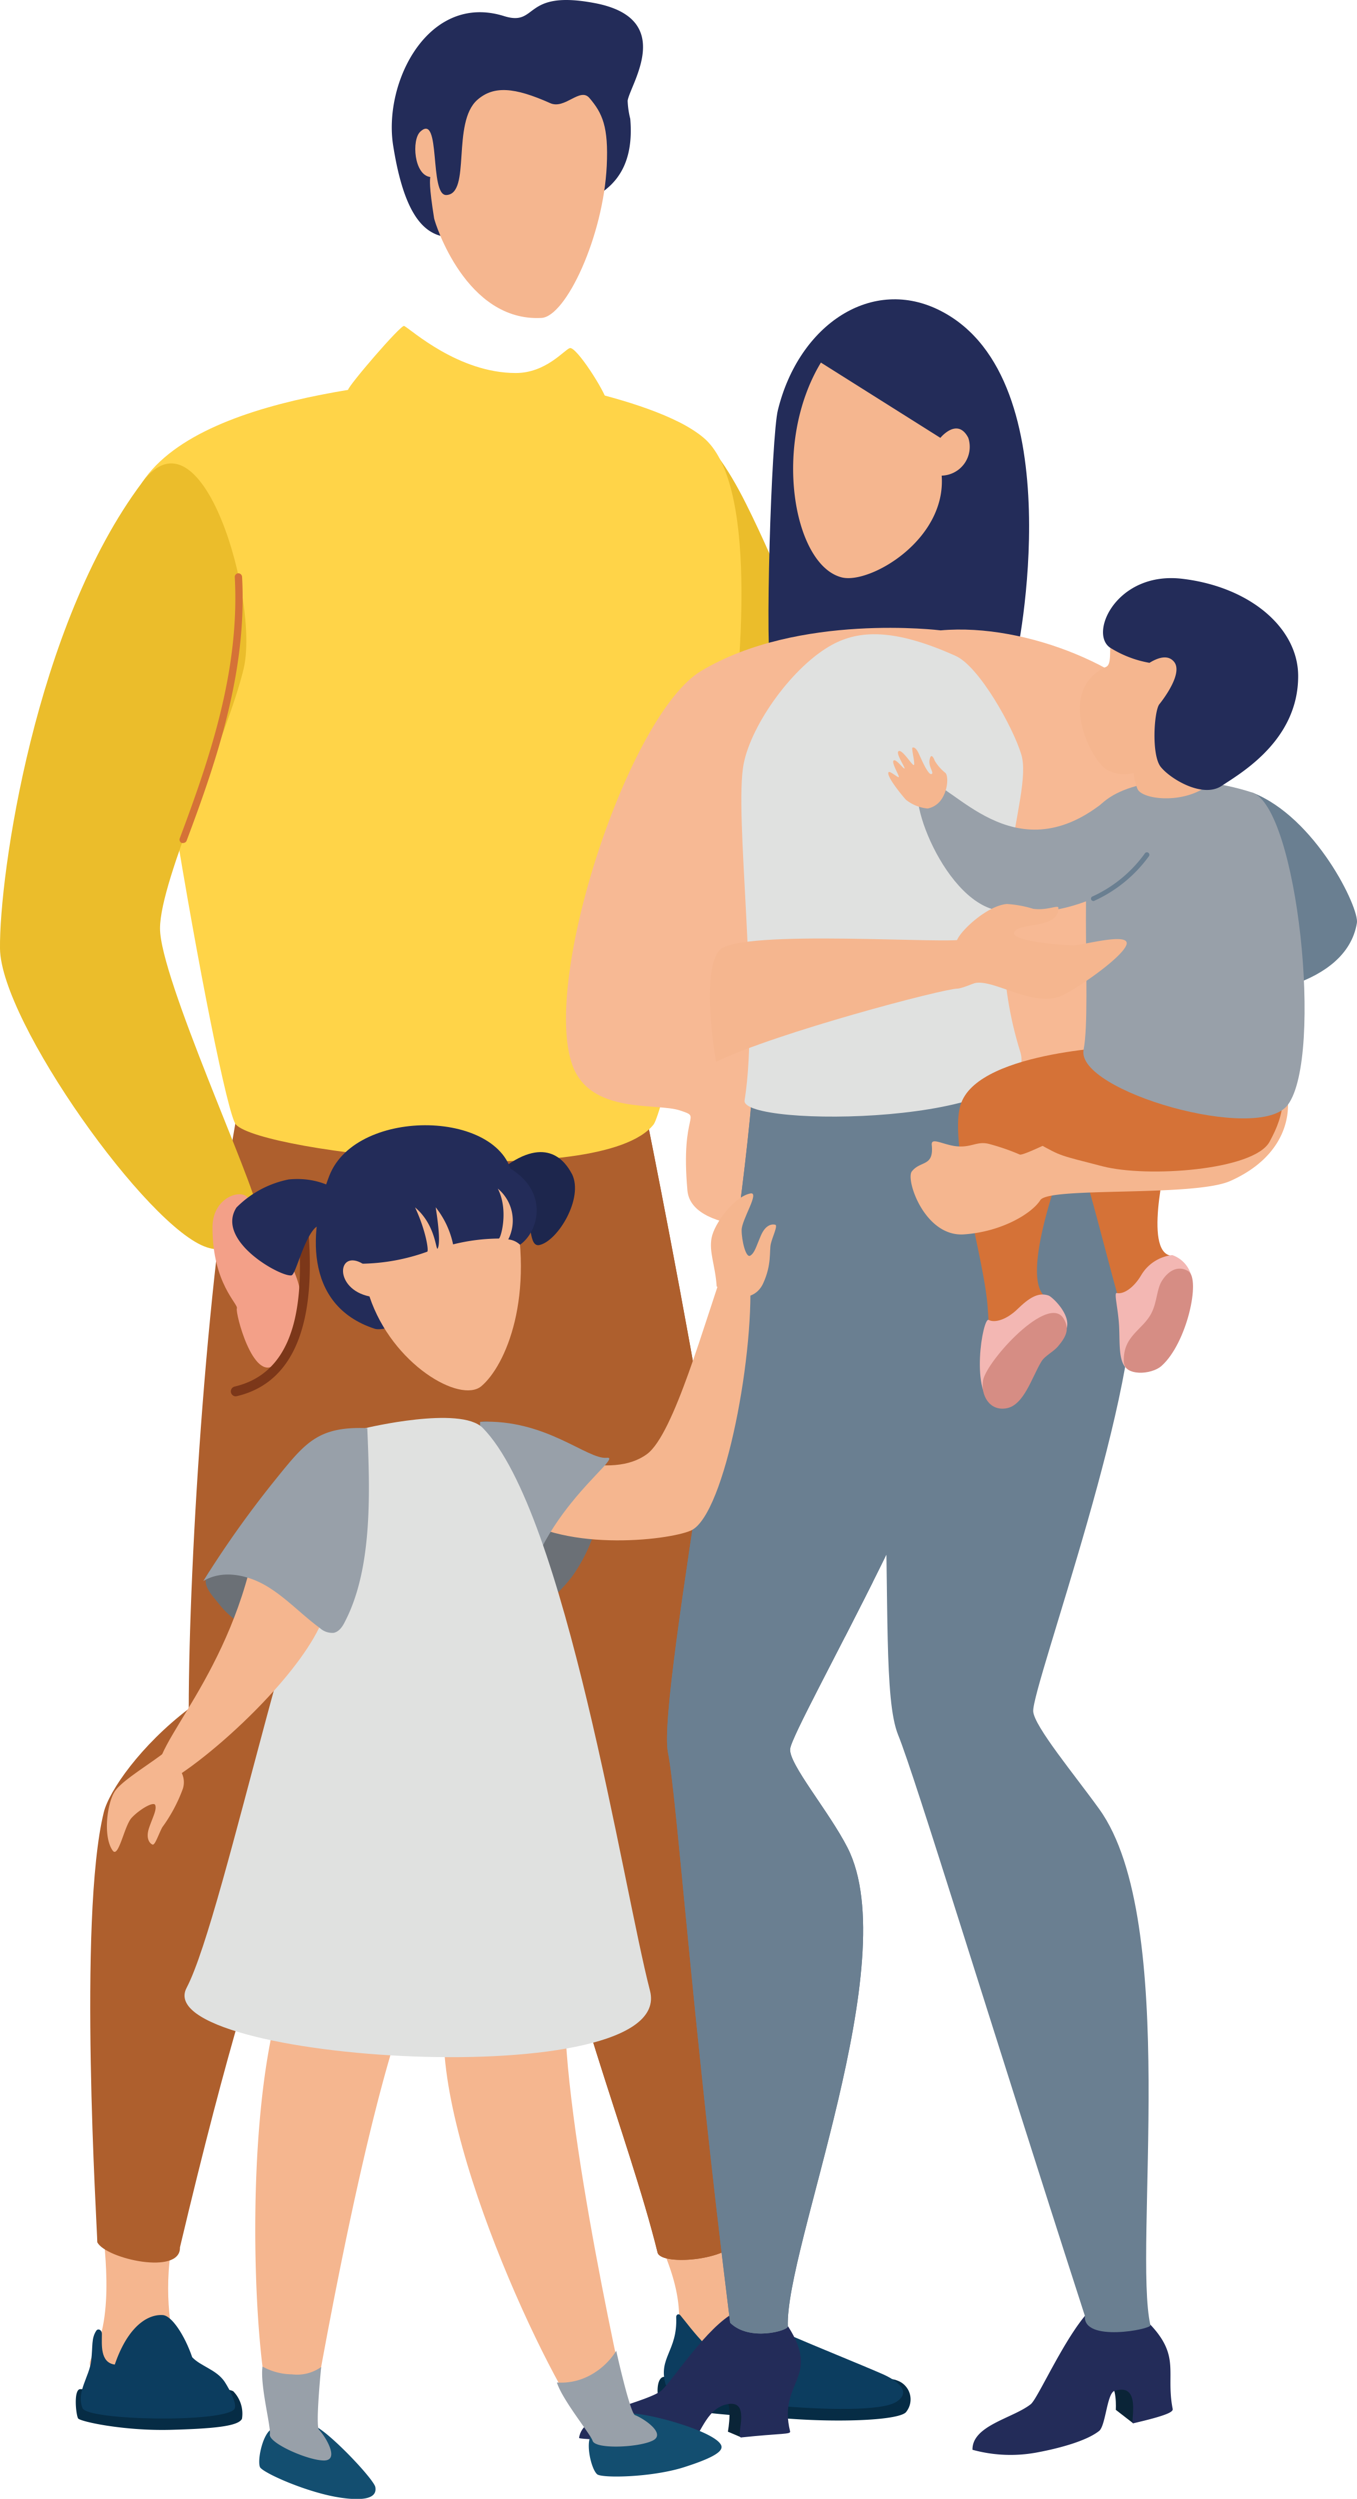
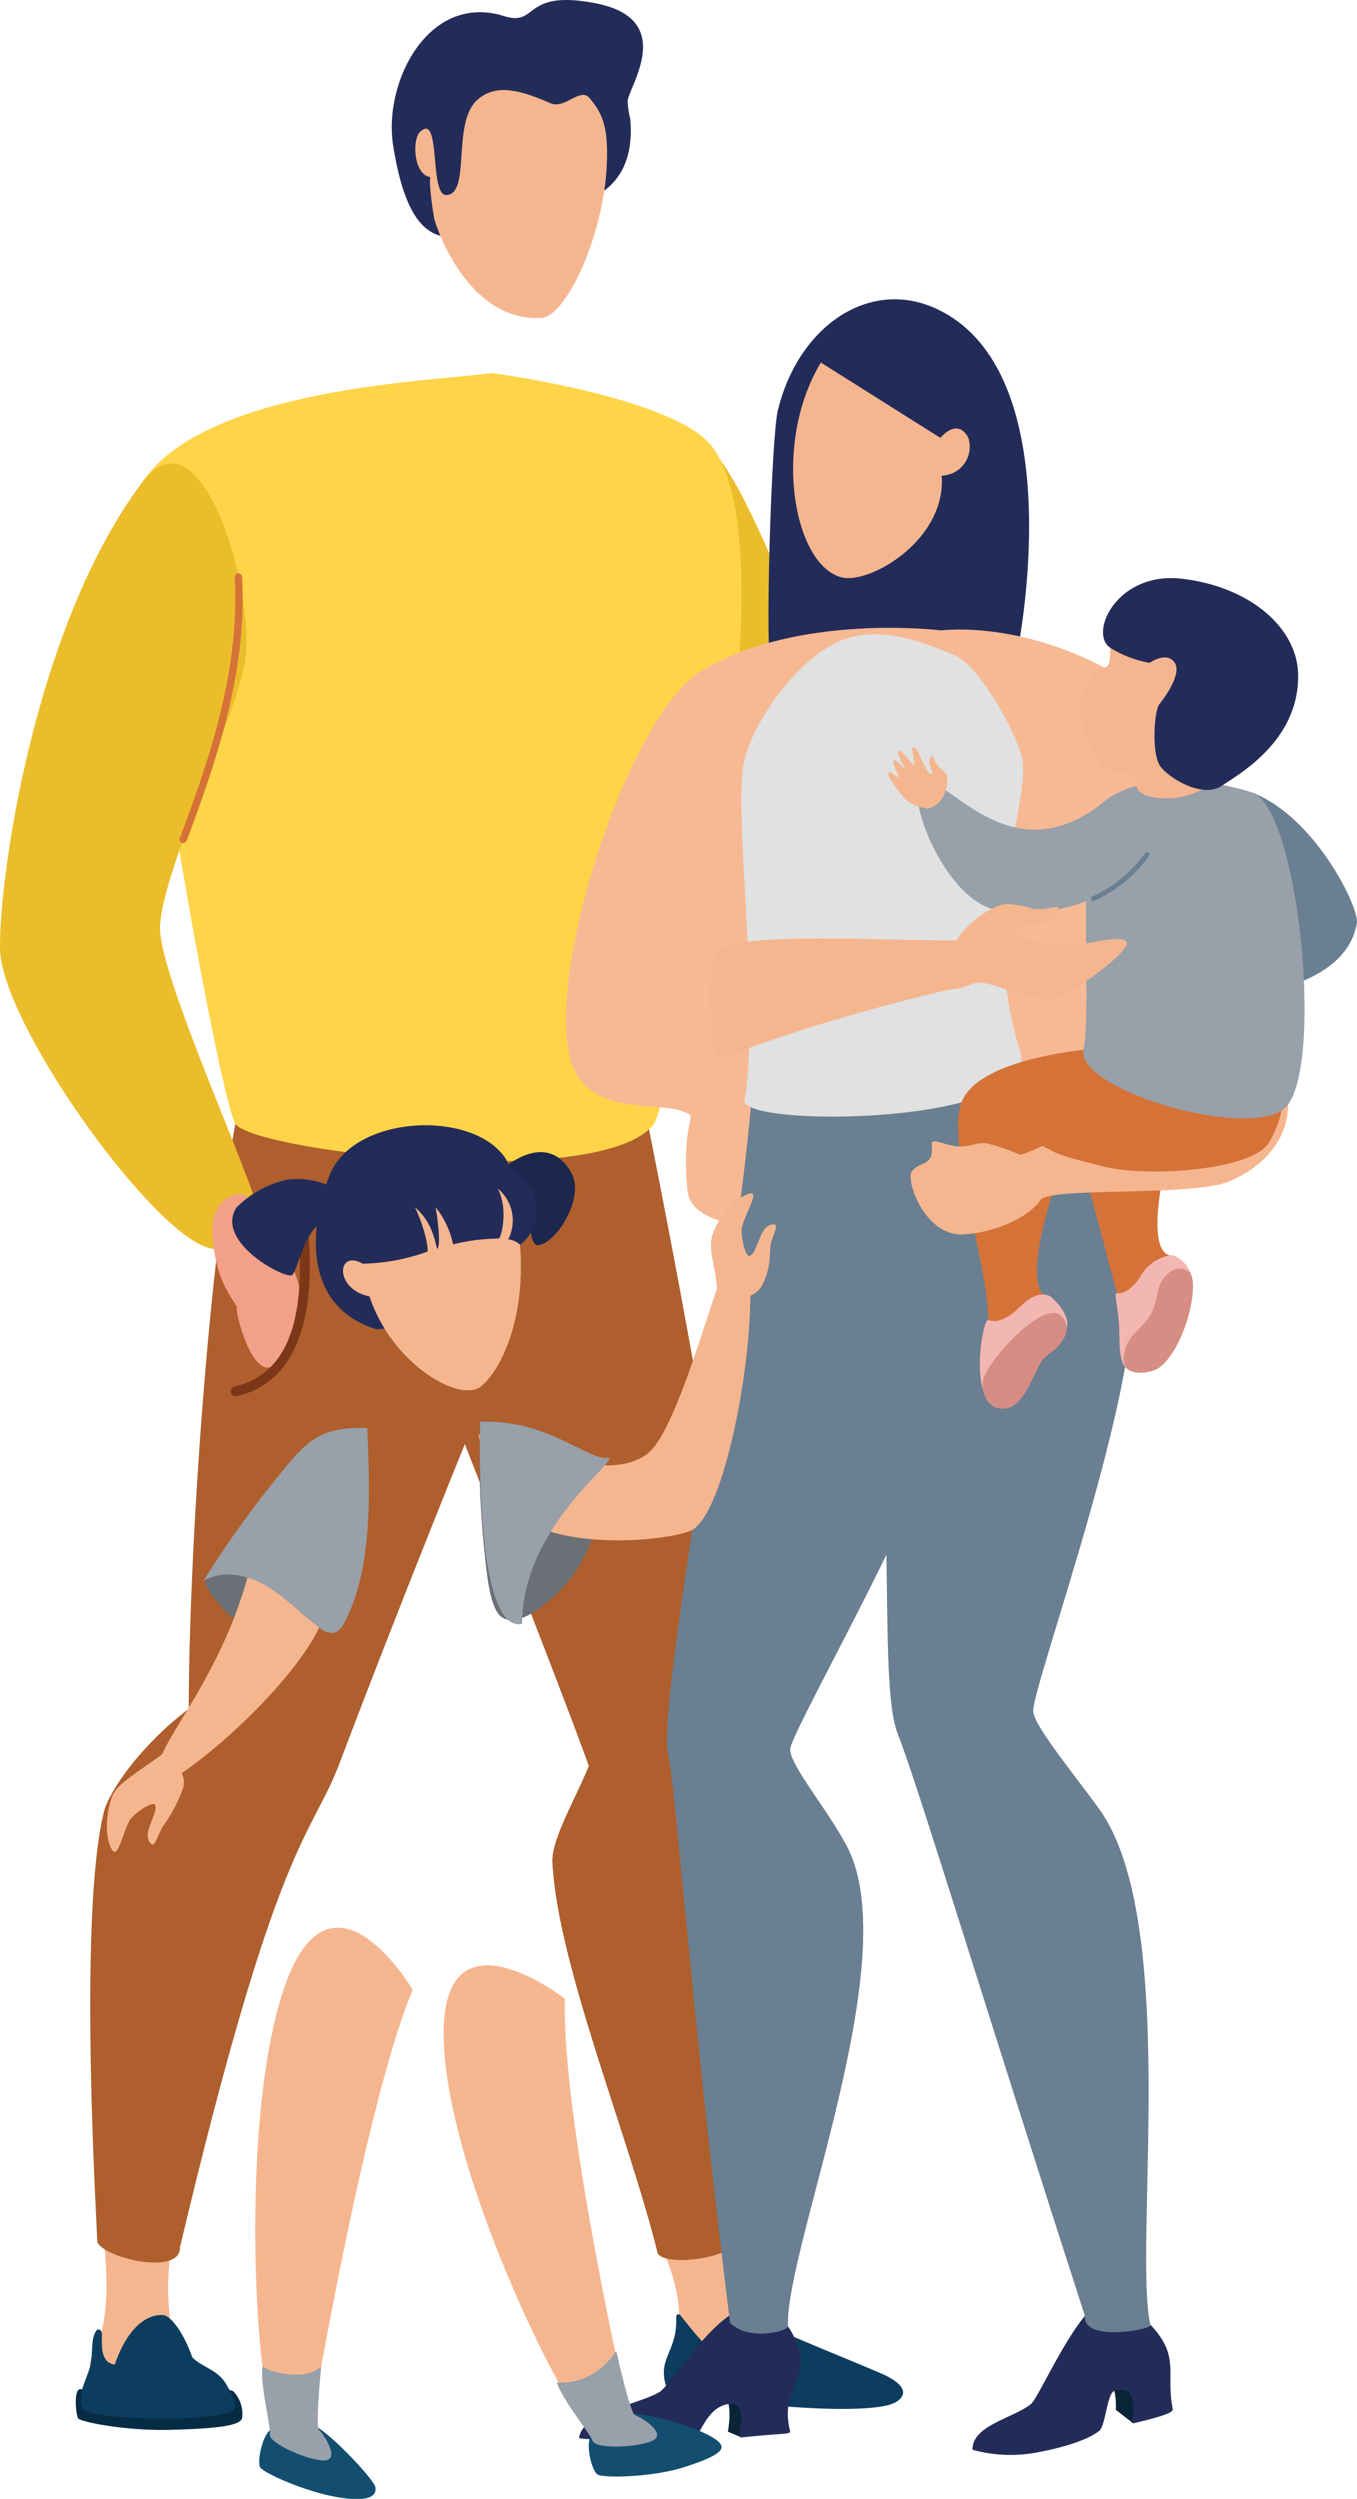
<svg xmlns="http://www.w3.org/2000/svg" viewBox="0 0 155.95 287.12">
  <defs>
    <style>.cls-1{fill:#ae5f2d;}.cls-2{fill:#6a7f91;}.cls-3{fill:#ebbd2b;}.cls-4{fill:#062c45;}.cls-5{fill:#f5b68f;}.cls-6{fill:#0c3d5f;}.cls-7{clip-path:url(#clip-path);}.cls-8{fill:#ffd448;}.cls-9{fill:#232c59;}.cls-10{fill:#d57237;}.cls-11{fill:#f3a088;}.cls-12{fill:#7c3719;}.cls-13{fill:#f7b994;}.cls-14{fill:#0a2437;}.cls-15{clip-path:url(#clip-path-2);}.cls-16{fill:#e0e1e0;}.cls-17{fill:#f3b7b3;}.cls-18{fill:#d68d84;}.cls-19{fill:#98a0a9;}.cls-20{fill:#6b7076;}.cls-21{fill:#1d264d;}.cls-22{fill:#134e70;}</style>
    <clipPath id="clip-path">
      <path class="cls-1" d="M73.13,122.61S85.31,181.34,86,202.28c.3,8.91-4.36,38.9-.94,54.54-.4,2.9-9.09,3.61-9.49,2C72.29,245.5,64.09,225.73,63.49,214c-.14-2.61,2.58-7.16,4.19-11.09C64.14,193,49.52,156,49.52,156L62.4,111Z" />
    </clipPath>
    <clipPath id="clip-path-2">
      <path class="cls-2" d="M76.76,201.33c-1.29-6.42,9.66-62.31,10-81.58,8.12-1,13.54,2.46,15.36,5.54,3.55,6,9.88,19.24,9.6,27.06-.42,11.43-20.52,45.76-20.91,48.58-.23,1.69,4.47,7.2,6.6,11.39,6.59,13-7.2,46-6.87,55,0,.47-4.4,1.76-6.63-.43C79.41,230.75,77.8,206.51,76.76,201.33Z" />
    </clipPath>
  </defs>
  <g id="Layer_2" data-name="Layer 2">
    <g id="Layer_1-2" data-name="Layer 1">
      <g id="dad">
        <path class="cls-3" d="M73.9,47.33c4.16.83,7.31,1.51,11.85,10.58C93.31,73,101.83,99.47,104,101.09c7.08,5.19,22.69,13.87,23.13,10.38,0,0,0,12.53-4.25,14.16s-32.56-13.21-32.56-13.21C71.29,80.29,78,66.73,73.9,47.33Z" />
-         <path class="cls-4" d="M76.45,273.11c-1.13-.19-1,2.59-.56,2.81,2.78,1.47,9.61,1.66,15,2,6.28.45,12.74.12,13.28-.83a2.3,2.3,0,0,0-1.12-3.59c-1-.5-15.28-1.38-15.61-1.3S76.45,273.11,76.45,273.11Z" />
        <path class="cls-5" d="M83.45,253.42a57.76,57.76,0,0,0,3.29,13.51c.28.6,3.36,4.1,1.68,5.89-2.59,2.75-9.08,3.12-10.74-3.36,1.7-6.9-3-13-3-15.06S83.33,251.22,83.45,253.42Z" />
        <path class="cls-6" d="M77.71,266.24c.17,3.88-2.09,4.65-1.22,7.72.46,1.59,23.27,4.16,26.54,2,1.74-1.13.19-2.42-1.77-3.25-2.29-1-7.84-3.25-10-4.19-2.87-1.28-3.54-3.73-4.13-3.3-1.38,1-.76,5.6-1.88,6.19-2.27,1.21-6.19-4.38-7.06-5.38C78,265.8,77.7,265.93,77.71,266.24Z" />
        <path class="cls-5" d="M20.64,254.8c-2,5.13-1.28,12.12-.69,13.59.3.73,2.91,8.95-4.38,6.69-4.74-1.47-5.69-3.09-5.09-4.09,2.93-4.84,1.3-13.82,1.3-15.77S21.37,252.91,20.64,254.8Z" />
        <path class="cls-4" d="M9.32,274.52c-.93-.21-.59,3-.34,3.36s5.23,1.44,10.56,1.31c4.82-.13,7.88-.39,8.27-1.28a3.69,3.69,0,0,0-1-3.15c-.83-.52-8.79-1-9.06-.95S9.32,274.52,9.32,274.52Z" />
        <path class="cls-6" d="M18.66,266c1.06,0,2.59,2.38,3.43,4.85,1,1.05,2.79,1.42,3.73,2.82.65,1,1.47,2.67,1.12,3.13-1.23,1.6-16.9,1.33-17.46-.11-.73-1.88.8-3.61,1-5.46.2-1.7,0-2.55.59-3.44.19-.28.66-.11.64.42,0,1.17-.22,3.25,1.48,3.48C14.67,267.36,16.92,265.91,18.66,266Z" />
        <path class="cls-1" d="M73.13,122.61S85.31,181.34,86,202.28c.3,8.91-4.36,38.9-.94,54.54-.4,2.9-9.09,3.61-9.49,2C72.29,245.5,64.09,225.73,63.49,214c-.14-2.61,2.58-7.16,4.19-11.09C64.14,193,49.52,156,49.52,156L62.4,111Z" />
        <g class="cls-7">
          <rect class="cls-1" x="49.52" y="110.98" width="36.79" height="149.45" />
        </g>
        <path class="cls-1" d="M27.82,125c-3.95,19.14-6.12,54.23-6.13,71.34-5.54,4.22-9.15,9.43-9.76,11.88-3,12.2-.75,48-.75,49.42,1,1.91,9.59,3.82,9.5.59,11.11-46.85,15-47,18.23-55.35C51.87,168.64,68.24,130,68.24,130Z" />
        <path class="cls-8" d="M56.47,42.86c-5.92.91-32.82,1.55-40.12,12.55-3.08,4.64,8.91,71.77,10.76,73.8,2.95,3.25,41.93,7.63,48,0C76.84,127,92.7,60.27,80.85,50.29,74.86,45.25,56.47,42.86,56.47,42.86Z" />
        <path class="cls-9" d="M72.13,11.58a10,10,0,0,0,.3,2.07c.71,8.26-4.92,9.92-10.44,10.87-7.15,1.23-14.19,8.68-16.8-7.75C44,9.43,49.26-.87,57.93,1.85,61.89,3.09,60-1.24,68.37.36,77.79,2.16,72.37,9.77,72.13,11.58Z" />
        <path class="cls-5" d="M63.23,11.85c1.68.76,3.42-1.85,4.5-.6,1.51,1.76,2.21,3.32,2,7.8-.39,8.12-4.69,17.32-7.5,17.48C53.54,37,50,25.64,49.89,25.09c-.6-3.75-.48-4.4-.44-4.75-1.88-.23-2.16-4.27-1.15-5.21,2.41-2.26,1,7.37,3,7.28,2.87-.13.57-8.3,3.56-10.94C56.73,9.84,59.08,10,63.23,11.85Z" />
-         <path class="cls-8" d="M65.47,40c.73-.27,4.08,5,4.29,6.15s-6.08,8.52-7.58,7.77-2.69-3.76-3.28-4c-.92-.36-1.47,4.75-3.29,4.75S40.06,48.71,40,44.8c0-.44,6.09-7.54,6.45-7.35.81.42,6.22,5.41,12.83,5.41C62.71,42.86,64.83,40.23,65.47,40Z" />
        <path class="cls-3" d="M16.35,55.41C4,71.84-.1,100.62,0,109s17,32.15,23.78,34.32c3,1,6.25-1.28,5.87-4.11-.45-3.36-11.26-26.84-11.26-32.53S26.18,84.51,28,76.84,23.3,46.14,16.35,55.41Z" />
        <path class="cls-10" d="M21.05,96.86a.4.4,0,0,1-.15,0,.41.41,0,0,1-.24-.54c3.51-9.35,6.9-19.37,6.32-30a.42.42,0,0,1,.4-.45.44.44,0,0,1,.44.4C28.41,77,25,87.15,21.45,96.59A.43.43,0,0,1,21.05,96.86Z" />
        <path class="cls-11" d="M28.48,137.61c3.48,4.35,6.12,9,6.09,11.62,0,.86-.5,5.61-3,7.59s-4.55-6-4.35-6.49-2.78-2.82-2.8-9.22C24.37,137.61,27.64,136.56,28.48,137.61Z" />
        <path class="cls-12" d="M27.08,160.44a.57.57,0,0,1-.13-1.12c8.14-1.9,8.05-12.14,7.06-20.84a.58.58,0,0,1,.5-.63.56.56,0,0,1,.62.5c.61,5.39,2.23,19.69-7.92,22.07Z" />
        <path class="cls-11" d="M120.42,118.37c6,6.31,13.84,8.61,14.58,7.77s-1.29-2.87-2.58-3.39c1.73-.35,5.54,4.43,6.59,3.66s-1.37-6-2.71-6.71c-4.53-2.34-13.17-6.41-14.35-5.62C120.42,115.11,119.42,117.32,120.42,118.37Z" />
      </g>
      <g id="mom_and_son" data-name="mom and son">
        <path class="cls-9" d="M101.39,84.73c-.84-1.21-11.93-6-12.74-7.49s0-27.28.75-30.13c2.41-9.83,10.85-15.48,18.77-11.36,15.25,7.91,8.77,39.74,8.51,40.14C115.54,77.57,106.94,91.67,101.39,84.73Z" />
        <path class="cls-13" d="M108.1,72.43c10-.89,22.53,4.57,26.54,10.68s16,27.7,14.85,35.19-10,15.83-14.85,15.71-6.52-8.62-7.82-7.22c-.78.84,2.24,5.32-3.47,8.43S79.83,146,79,136.78s1.81-8.29-.86-9.19-10.28.48-12.35-5.18c-3.59-9.85,6.5-40.38,14.79-45.32C91.78,70.39,108.1,72.43,108.1,72.43Z" />
        <path class="cls-14" d="M85.2,280.06l-1.55-.66s.7-3.68-.6-4.09,2.9-1.24,2.9-1.24l.9,3Z" />
        <path class="cls-9" d="M66.55,280.13c.34.26,12.11.43,13.21,0,.76-.3,1.5-3.73,4.15-3.93,2.38-.17.55,3.94,1.29,3.86,4.65-.49,5.7-.33,5.6-.7-1.42-5.71,3.6-6.09-.23-12.06-1.66.55-6.51-.77-6.73-1.25-3.32,2.23-7,8.15-8,8.76C73.51,276.27,66.86,277.17,66.55,280.13Z" />
        <path class="cls-14" d="M130.23,278.44l-2-1.55s.19-2.87-.91-3.22,3.13-1.29,3.13-1.29l.89,4.11Z" />
        <path class="cls-9" d="M111.76,281.48a16.47,16.47,0,0,0,7.61.27c2.28-.43,5.49-1.27,6.95-2.44.74-.58.9-4.31,1.75-4.59,3.22-1.05,1.76,3.81,2.16,3.72,3.91-.91,4.6-1.31,4.54-1.65-.82-4.12.91-6-2.56-9.68-1.49.7-6.42-1.51-6.68-1.93-2.89,2.71-6.21,10.37-7.07,11.06C116.42,277.86,111.71,278.68,111.76,281.48Z" />
        <path class="cls-2" d="M76.76,201.33c-1.29-6.42,9.66-62.31,10-81.58,8.12-1,13.54,2.46,15.36,5.54,3.55,6,9.88,19.24,9.6,27.06-.42,11.43-20.52,45.76-20.91,48.58-.23,1.69,4.47,7.2,6.6,11.39,6.59,13-7.2,46-6.87,55,0,.47-4.4,1.76-6.63-.43C79.41,230.75,77.8,206.51,76.76,201.33Z" />
        <g class="cls-15">
          <rect class="cls-2" x="75.47" y="118.73" width="36.57" height="150.33" />
          <path class="cls-2" d="M103.4,180.73c-2.65-.48-5.46,2.74-6.27,7.19s.68,8.46,3.34,8.94,5.46-2.73,6.27-7.19S106.05,181.21,103.4,180.73Z" />
          <path class="cls-2" d="M103,182.74c-2-.36-4.09,2.06-4.7,5.4s.51,6.35,2.5,6.71,4.1-2.06,4.71-5.4S105,183.11,103,182.74Z" />
          <path class="cls-2" d="M102.67,184.76c-1.33-.24-2.73,1.37-3.14,3.6s.34,4.23,1.67,4.47,2.73-1.37,3.14-3.6S104,185,102.67,184.76Z" />
          <path class="cls-2" d="M102.3,186.78c-.66-.12-1.37.68-1.57,1.8s.17,2.11.84,2.23,1.36-.68,1.56-1.8S103,186.9,102.3,186.78Z" />
        </g>
        <path class="cls-2" d="M103.21,199.33c-3.24-8,2.33-45-9.76-79.76,7.78-2.52,19.72-.32,22.09,2.37,4.6,5.21,13.29,17.05,14.47,24.79,1.73,11.31-11.42,47.05-11.27,49.9.09,1.7,4.86,7.43,7.6,11.25,9.26,12.88,3.87,50.54,5.87,59.29.11.47-7.79,2-7.53-1.07C113.49,231.47,105.2,204.22,103.21,199.33Z" />
        <path class="cls-16" d="M109.84,75.37c2.7,1.22,6.6,8.22,7.53,11.32,1.45,4.81-5.21,17.88-.12,34.16,2.65,8.47-32.2,8.77-31.68,5.58,1.78-11-1.26-32.89-.1-38.7.93-4.62,5.71-11.24,10.18-13.66C98.69,72.43,102.66,72.14,109.84,75.37Z" />
        <path class="cls-5" d="M94.34,41.66C88.7,51,91.18,65,96.77,66.35c3.24.77,12-4.34,11.45-11.7a3.31,3.31,0,0,0,3.06-4.34c-1.25-2.42-3.21,0-3.21,0Z" />
        <path class="cls-10" d="M123.67,132.15c1.87,4.48,4.67,17.73,6.51,22,1.41,3.28,1.6,3.34,2.94,2.21s1.71-4,3-6.43,1-4.63-1.84-5.73,0-12,0-12Z" />
        <path class="cls-17" d="M137,147.11a3.41,3.41,0,0,0-2.28-2.9,4.76,4.76,0,0,0-3.53,2.24c-.89,1.54-2.08,2.29-2.85,2.12-.34-.07.13,1.67.26,3.64.15,2.43-.25,5.3,1.87,5.41C131.12,154.84,137,147.11,137,147.11Z" />
        <path class="cls-18" d="M136.56,146.06c1.45.89-.14,8.26-3.07,10.88-1.2,1.06-4.28,1.19-4.34-.48-.11-3,2.19-3.63,3.18-5.59.66-1.29.59-2.78,1.23-3.75C134.41,145.82,135.53,145.43,136.56,146.06Z" />
        <path class="cls-10" d="M110.41,126.92c-1.49,4.43,2.88,18.1,3.12,23.68a23.72,23.72,0,0,1-.28,6.3c-1.16,4.5,1.81,4.88,3.25,3.88s2.14-3.51,3.65-5.83,2.43-4.13,0-5.94c-3.28-2.43,2.74-17.42,2.74-17.42Z" />
        <path class="cls-17" d="M122.59,152.6c.47-1.61-1.68-3.6-2.08-3.74-1.22-.43-2.29.31-3.57,1.55s-2.63,1.62-3.32,1.25-2.2,8.63.69,9.83C115.75,159,122.59,152.6,122.59,152.6Z" />
        <path class="cls-18" d="M122.25,151.53c.67,1.14.32,2-.63,3.13-.57.69-1.52,1.09-1.94,1.78-1.11,1.84-2,5-4,5.37s-3-1.57-2.7-3.22C113.41,156.34,120.5,148.55,122.25,151.53Z" />
        <path class="cls-5" d="M141.4,135.69c-4.19,1.87-20.85.64-21.84,2.2s-4.48,3.65-8.78,3.94c-4.49.31-6.71-6.23-6-7.22,1-1.3,2.56-.5,2.3-3.06-.08-.89,1.13-.1,2.63.13,1.86.27,2.51-.6,3.92-.25a25.37,25.37,0,0,1,3.57,1.23c1.16.31,24.36-12.6,27.87-11.22S150.6,131.59,141.4,135.69Z" />
        <path class="cls-10" d="M146.36,118.46c1.74,7,1.34,9.43-.46,12.73s-14.09,4.14-19.18,2.82-4.68-1.11-7.49-2.68-10-1.42-8.74-4.66c2.3-6,19-6.47,19-6.47Z" />
        <path class="cls-2" d="M143.88,91.05c7.3,2.82,12.35,13.29,12.06,15-1.25,7.5-13,8.3-13,8.3Z" />
        <path class="cls-19" d="M143.88,91.05c5.25,1.68,8.22,30.29,4.14,35.87-3.29,4.51-24.42-1.56-23.49-6.31,1-5.13-.89-25.08,1.81-28S136.26,88.61,143.88,91.05Z" />
        <path class="cls-5" d="M127.12,76.62c.64-.3.36-1.78.53-2.82.1.84,5.86-1.94,9,0,2.55,1.59,2.47,8,3.22,8.48,1,.09.45,7.21-1.86,8.49-2.83,1.56-6.92,1-7.31-.18a7.47,7.47,0,0,1-.43-1.77,4.1,4.1,0,0,1-3.27-.51C124.93,86.63,121.62,79.13,127.12,76.62Z" />
        <path class="cls-9" d="M127.58,74.42c-2.48-1.67.78-8.8,8.27-7.92,7.82.92,13.34,5.67,13.34,11.18,0,7.41-6.62,11.17-8.8,12.62s-5.91-.81-7-2.19-.76-6.44-.15-7.2S136,77.23,134.89,76c-.58-.67-1.54-.61-2.79.16A12.61,12.61,0,0,1,127.58,74.42Z" />
        <path class="cls-19" d="M126.76,92.23c-10.34,8.17-17.33-2.41-20.38-2.51s1.78,13.68,8.24,14.88,14.38-1.68,16.88-6.07S126.76,92.23,126.76,92.23Z" />
        <path class="cls-5" d="M82.29,122c7-3.37,26.09-8.39,27.75-8.41.83,0,5.65-2.24,6.88-2.71s-5.28-3.73-6.07-3-26-1.25-28.19,1.33S82.29,122,82.29,122Z" />
        <path class="cls-5" d="M111.86,113c2.16-.68,6.66,2.75,10,1.47,1.36-.51,6.89-4.23,7.57-5.85s-5,0-6.06,0-7.51-.46-6.79-1.57,5.13-.29,5.05-2.75c0-.36-1.33.35-2.9.12a13,13,0,0,0-3-.55c-2.3.16-5.6,3.27-5.8,4.33S109,113.88,111.86,113Z" />
        <path class="cls-5" d="M108,92.1c1-1.18,1-3,.64-3.3a5.1,5.1,0,0,1-1.21-1.38c-.16-.42-.45-.92-.6-.11s.59,1.55.2,1.63-1.15-1.72-1.44-2.35-.56-.76-.72-.69.34,1.92.15,2-1.29-1.78-1.73-1.6.78,1.92.66,2-1-1.17-1.26-.91.72,1.82.6,1.9-1-.73-1.17-.57c-.33.41,1.6,2.75,2,3.18a4.74,4.74,0,0,0,2.49,1A2.51,2.51,0,0,0,108,92.1Z" />
        <path class="cls-2" d="M125.61,103.52a.22.22,0,0,0,.11,0,15.86,15.86,0,0,0,6.33-5.16.28.28,0,0,0-.49-.29,15.15,15.15,0,0,1-6,4.93.27.27,0,0,0-.16.36A.27.27,0,0,0,125.61,103.52Z" />
      </g>
      <path class="cls-20" d="M55.18,163.6c0-1.41,10.81,2.89,12,3.83,2,1.64,2.24.11,2,4.39a19,19,0,0,1-3.24,9.05c-1.46,2.1-6.05,6.57-8.32,4.91-1.49-1.09-1.75-6-2-8A102.56,102.56,0,0,1,55.18,163.6Z" />
      <path class="cls-5" d="M55,164.86c7.8,2.43,15.3,5.21,19.36,2.21,3.11-2.3,6.64-15.3,9-21.85,2.83,2.41,2.53-2.39,2.78.63.75,9.06-2.79,28.18-6.72,30-2.64,1.18-15.34,2.6-21-2.33C56.21,171.52,55,164.86,55,164.86Z" />
      <path class="cls-19" d="M55.18,163.37c7.55-.36,12.32,4.37,14.56,4.13S60,175,60,186.59C54.42,187.78,55.18,163.37,55.18,163.37Z" />
      <path class="cls-5" d="M64.92,229.66c-.41,14.08,7.4,48,7.4,48s-1,3.12-3.52,2.65S51.65,251.11,51,234.69,64.92,229.66,64.92,229.66Z" />
      <path class="cls-5" d="M47.43,228.63c-5.46,13-11.57,49.25-11.57,49.25a3.82,3.82,0,0,1-4.17.15c-2.2-1.34-4.37-34.17,1-49.71S47.43,228.63,47.43,228.63Z" />
      <path class="cls-20" d="M41.88,164.33c-3.11.31-6.58,5.08-8.52,7.13-1.74,1.84-3.43,3.72-5.13,5.61-1.11,1.22-4.62,2.94-4.6,4.55,0,.95.87,1.84,1.46,2.58a9.92,9.92,0,0,0,7.51,3.88c5.23,0,7.66-5.11,8.54-9.52S42.78,168.7,41.88,164.33Z" />
-       <path class="cls-16" d="M42,164.09c-7.11,10.4-16.09,55.82-20.56,64.32s56.39,12.4,53.26.33-9.7-55-19.22-64.67C52.91,161.47,42,164.09,42,164.09Z" />
      <path class="cls-21" d="M58.75,133.56c4.71-3,6.55.55,7,1.37,1.32,2.74-1.61,7.61-3.73,8.12-1.33.32-.81-2.9-1.78-3.87C58,137,56.46,138,56.24,137.56S56.6,134.94,58.75,133.56Z" />
      <path class="cls-9" d="M37.86,135.06c-2.32,5.94-3.1,14.89,5.19,17.61,2.5.82,15.39-7,16.12-8.31.4-.72-.15-8.07-.22-8.8C58.17,127.49,41,127.09,37.86,135.06Z" />
      <path class="cls-5" d="M58.9,137.58c2.68,11.38-.8,19.35-3.59,21.7-2.42,2-10.25-2.5-12.85-10.32-4.13-.86-3.71-5.49-.78-3.76C42.47,131.54,57.9,133.38,58.9,137.58Z" />
      <path class="cls-9" d="M33.17,135.52a11.65,11.65,0,0,0-6,3.23c-2.43,3.83,5.11,8,6.32,7.79.49-.07,1.31-3.87,2.63-5.36,1-1.11,4.83-.79,5-1.59C41.35,138.63,38.34,135,33.17,135.52Z" />
      <path class="cls-9" d="M57.64,133.72c5.7,2.68,4.34,7.77,2.12,9.3a2.27,2.27,0,0,0-1.35-.61,4.78,4.78,0,0,0-1.2-5.84c1.28,2.51.33,5.74.12,5.74a22.18,22.18,0,0,0-5.26.67,10.17,10.17,0,0,0-2-4.26c.44,2.78.48,4.35.21,4.76-.2.07-.27-2.81-2.58-4.75,1.25,2.67,1.59,5,1.4,5.09a23.19,23.19,0,0,1-7.39,1.38c-3.21-2.13-1.74-9.73,7.41-12.82C51.14,131.68,57.64,133.72,57.64,133.72Z" />
      <path class="cls-22" d="M31.53,279c-1.21.06-2,3.54-1.66,4.46.27.64,5.52,3,9.38,3.54s4-.6,3.88-1.25c-.23-1-6-7.06-7.34-7.13A28.45,28.45,0,0,0,31.53,279Z" />
      <path class="cls-19" d="M30.17,271.92c-.31,2.11,1,7,.84,7.79-.15,1,4.38,3,6.22,3s.2-2.73-.57-3.53c-.43-.43.25-7.21.25-7.21a4.78,4.78,0,0,1-3.36.84A7.12,7.12,0,0,1,30.17,271.92Z" />
      <path class="cls-22" d="M68.2,279.55c-1.07.57-.33,4.08.42,4.74.51.47,6.27.38,10-.81s4.54-1.93,4.25-2.54c-.8-1.72-9.68-4.08-11-3.56A28.74,28.74,0,0,0,68.2,279.55Z" />
      <path class="cls-19" d="M64,273.75c.62,2,3.87,5.94,4.1,6.69.3,1,5.22.79,6.88,0s-1-2.56-2-2.94c-.57-.22-2.16-7.39-2.16-7.39a8.05,8.05,0,0,1-3.38,3A7,7,0,0,1,64,273.75Z" />
      <path class="cls-5" d="M82.36,147.81c-.15-2.42-.9-3.93-.58-5.59s2.59-4.72,4.45-5.09c1.14-.23-1,3-1,4.21s.49,3.26,1,2.93.65-1,1.21-2.3,1.31-1.33,1.65-1.25-.33,1.41-.51,2.22.12,2.39-.89,4.55S84.09,149,84.09,149Z" />
      <path class="cls-5" d="M19.9,200.52c-1.75,1.67-5.83,3.91-6.73,5.35s-1.33,5.22-.22,6.76c.67.94,1.33-2.82,2.16-3.74s2.59-2,2.74-1.46-.22,1.19-.69,2.51.06,1.87.36,2,.72-1.25,1.14-2a18,18,0,0,0,2.35-4.4,2.46,2.46,0,0,0-1.55-3.09Z" />
      <path class="cls-5" d="M29.94,173.33c-1.76,16.93-11.66,26.09-11.76,29.91,0,1,.77,1.79,2.69.5C26.38,200,35,191.66,37.18,185.87,40.14,178.07,29.94,173.33,29.94,173.33Z" />
      <path class="cls-19" d="M42.21,164.09c-5.67-.21-7.11,1.65-10.56,5.92a117.73,117.73,0,0,0-8.29,11.66c2.2-1.35,5.12-.73,7.33.6s4,3.28,6.07,4.79a2.09,2.09,0,0,0,1.6.55c.61-.13,1-.71,1.27-1.26C42.9,180.09,42.49,171.06,42.21,164.09Z" />
    </g>
  </g>
</svg>